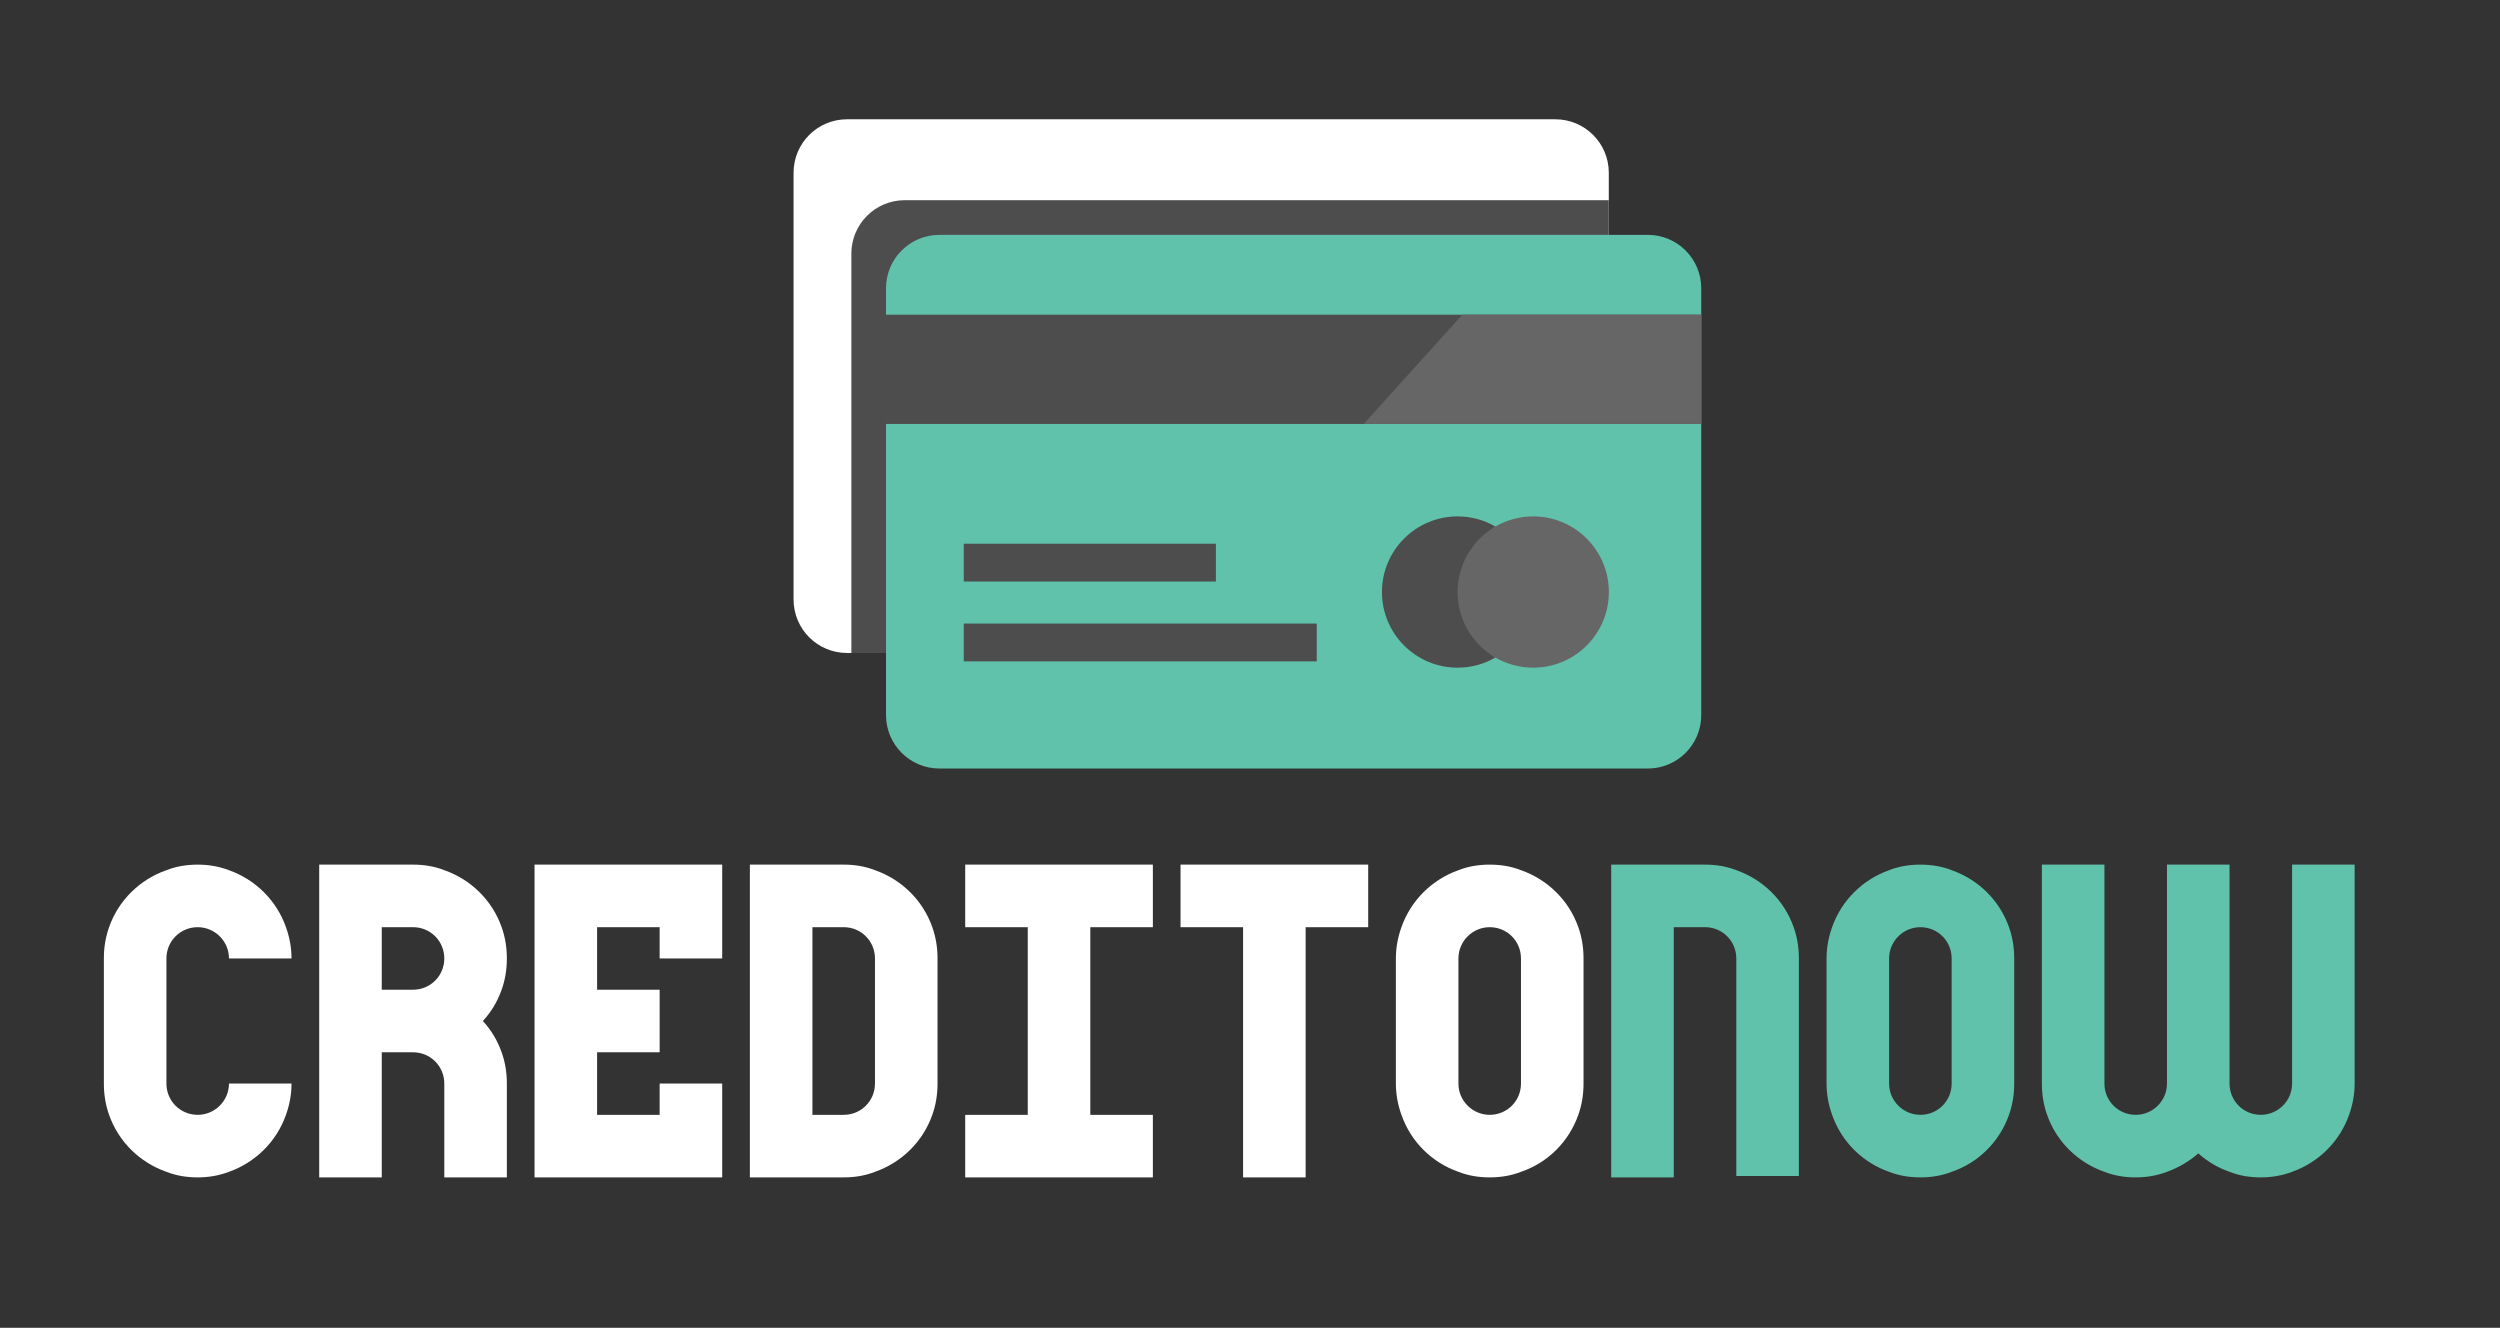
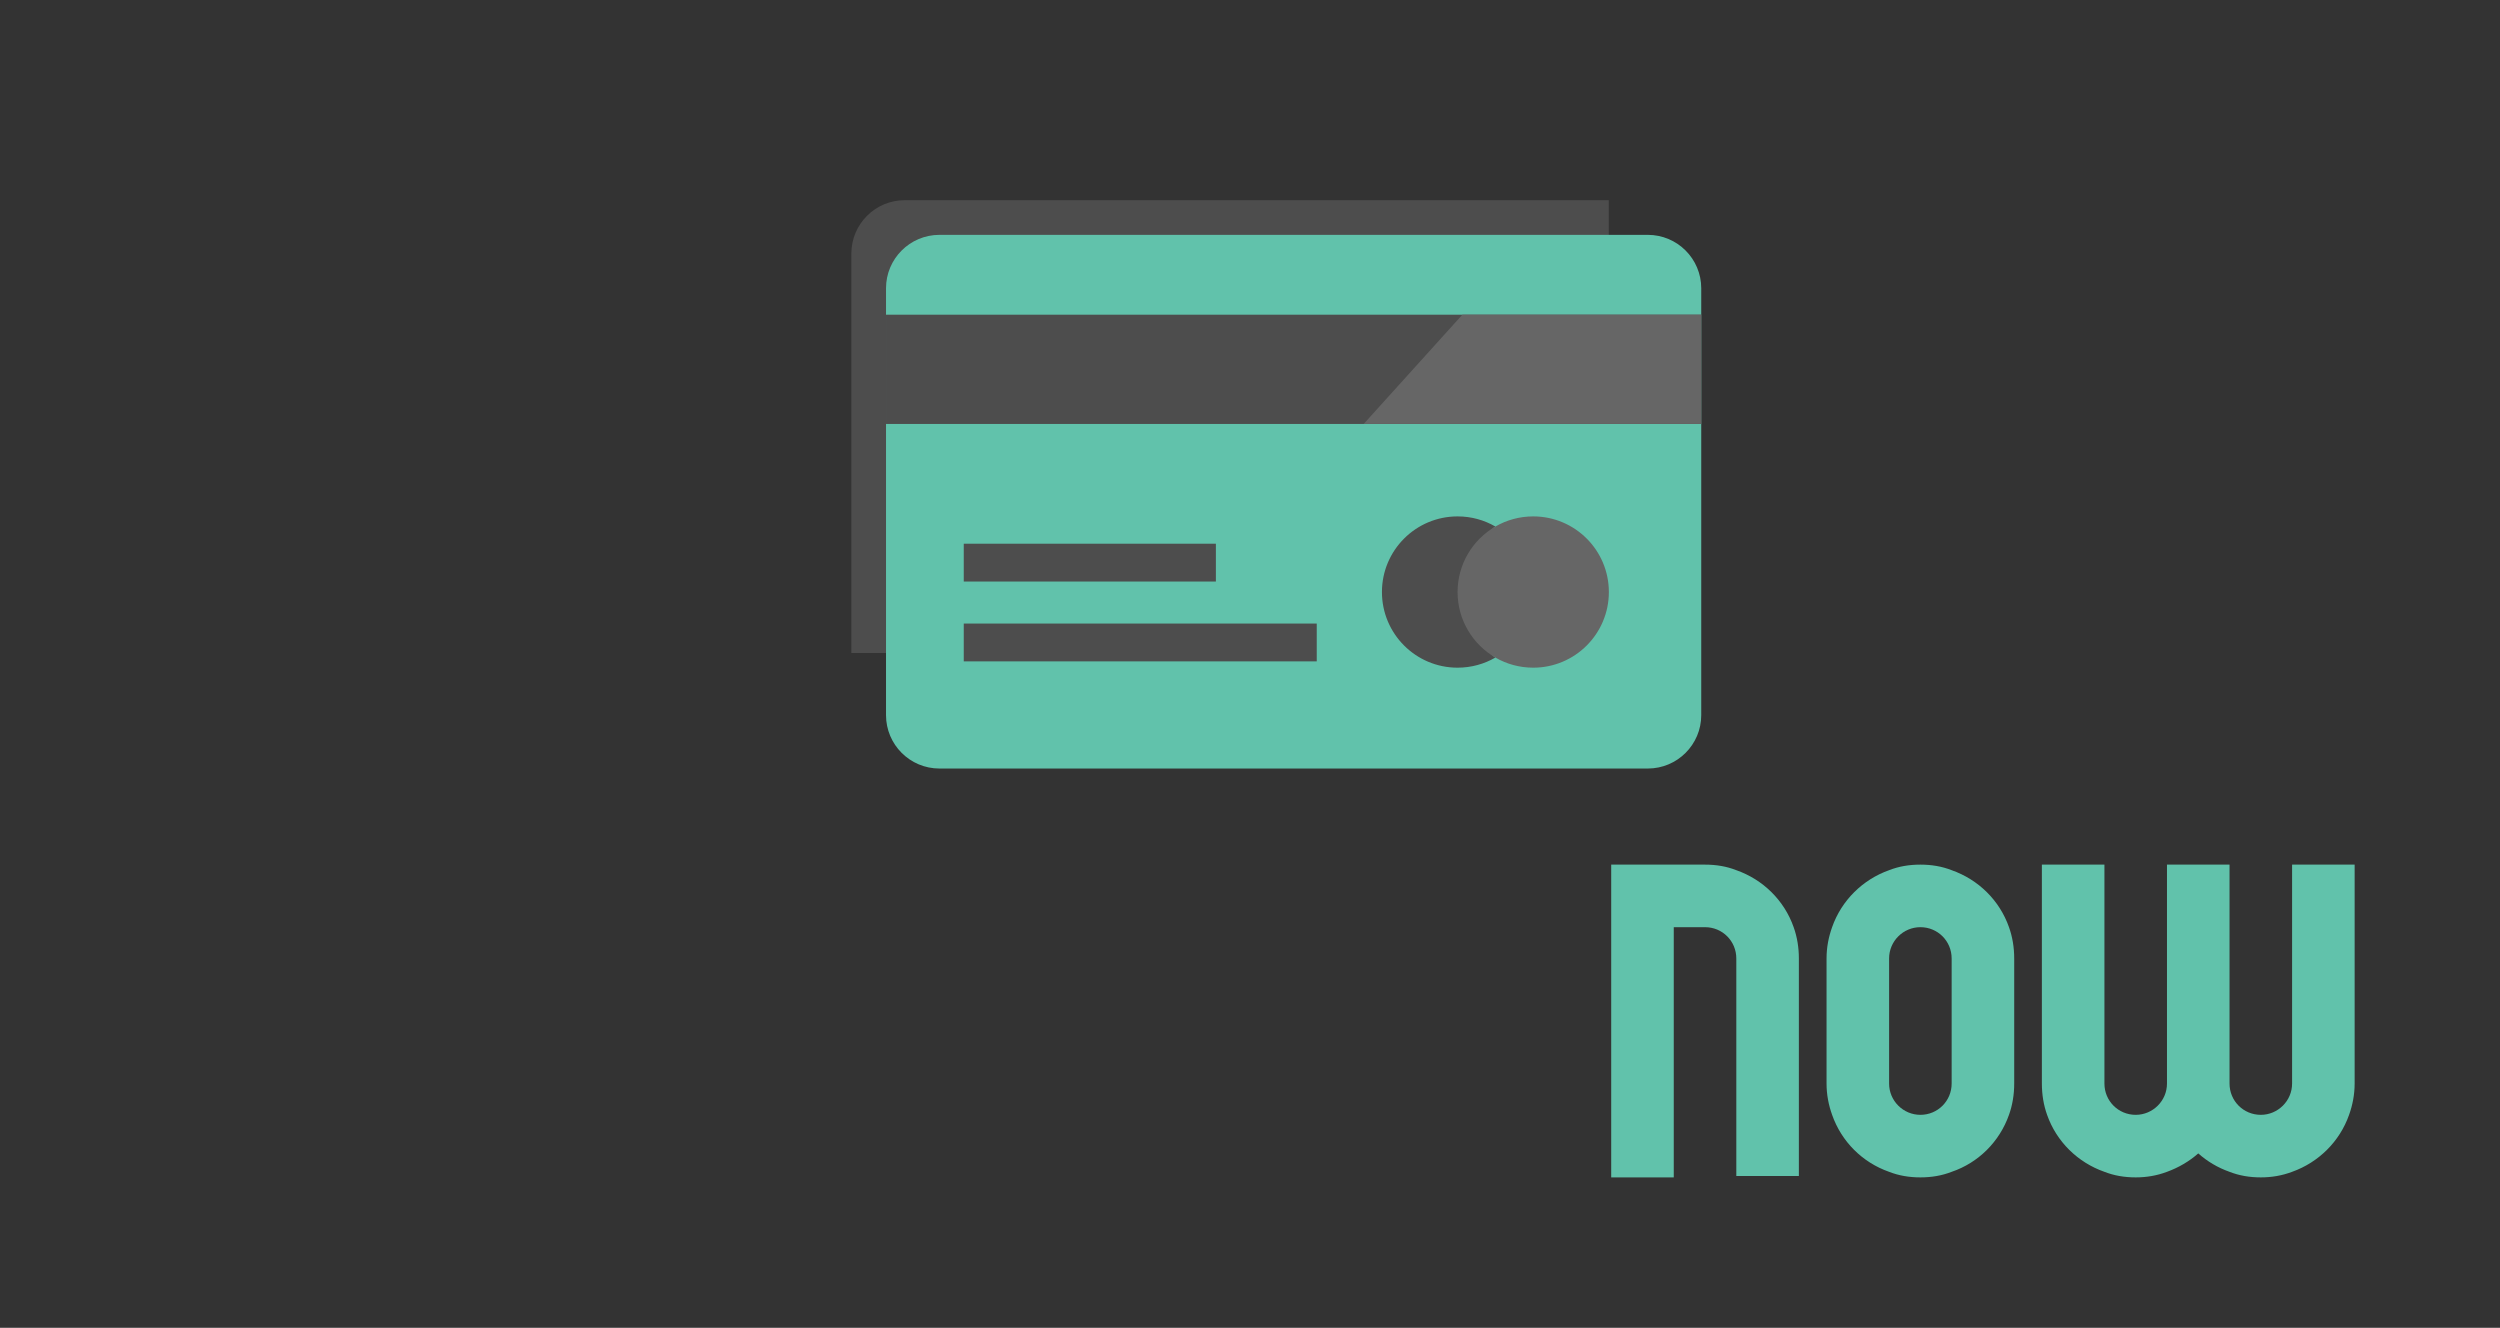
<svg xmlns="http://www.w3.org/2000/svg" width="482" height="256" viewBox="0 0 482 256" fill="none">
  <rect x="0" y="0" width="482" height="256" fill="#333333" stroke="none" />
-   <path d="M310.176 33.301V115.592C310.176 121.28 305.562 125.893 299.87 125.893H163.301C157.61 125.893 153 121.28 153 115.592V33.301C153 27.614 157.61 23 163.301 23H299.87C305.562 23 310.176 27.614 310.176 33.301Z" fill="white" />
  <path d="M310.176 38.596V115.592C310.176 121.28 305.562 125.893 299.871 125.893H164.141V48.898C164.141 43.21 168.75 38.596 174.442 38.596H310.176V38.596Z" fill="#4D4D4D" />
  <path d="M328 55.581V137.872C328 143.56 323.386 148.173 317.695 148.173H181.126C175.434 148.173 170.824 143.56 170.824 137.872V55.581C170.824 49.894 175.434 45.28 181.126 45.28H317.694C323.386 45.28 328 49.894 328 55.581Z" fill="#61C2AB" />
  <path d="M328 60.674H170.824V81.739H328V60.674Z" fill="#4D4D4D" />
  <path d="M288.309 101.515C283.955 104.035 283.955 124.257 288.309 126.777C286.163 128.02 283.679 128.729 281.022 128.729C272.969 128.729 266.438 122.199 266.438 114.146C266.438 106.093 272.968 99.562 281.022 99.562C283.679 99.562 286.162 100.271 288.309 101.515Z" fill="#4D4D4D" />
  <path d="M288.309 101.515C290.456 100.271 292.947 99.562 295.605 99.562C303.658 99.562 310.188 106.093 310.188 114.146C310.188 122.199 303.658 128.729 295.605 128.729C292.947 128.729 290.456 128.02 288.309 126.777C283.954 124.257 281.021 119.542 281.021 114.146C281.021 108.75 283.954 104.035 288.309 101.515Z" fill="#666666" />
  <path d="M234.423 104.828H185.812V112.12H234.423V104.828Z" fill="#4D4D4D" />
  <path d="M253.867 120.222H185.812V127.513H253.867V120.222Z" fill="#4D4D4D" />
  <path d="M328 60.674V81.739H262.918L281.945 60.674H328Z" fill="#666666" />
-   <path d="M38.116 227C40.193 227 42.203 226.665 44.146 225.928C49.238 224.119 53.325 220.099 55.134 214.94C55.804 213.064 56.206 211.054 56.206 208.91H44.146C44.146 212.26 41.399 214.94 38.116 214.94C34.766 214.94 32.086 212.26 32.086 208.91V184.79C32.086 181.44 34.766 178.76 38.116 178.76C41.399 178.76 44.146 181.44 44.146 184.79H56.206C56.206 182.646 55.804 180.636 55.134 178.76C53.325 173.601 49.238 169.581 44.146 167.772C42.203 167.035 40.193 166.7 38.116 166.7C35.972 166.7 33.962 167.035 32.086 167.772C26.927 169.581 22.84 173.601 21.031 178.76C20.361 180.636 20.026 182.646 20.026 184.79V208.91C20.026 211.054 20.361 213.064 21.031 214.94C22.84 220.099 26.927 224.119 32.086 225.928C33.962 226.665 35.972 227 38.116 227ZM61.542 227H73.602V202.88H79.632C82.982 202.88 85.662 205.56 85.662 208.91V227H97.722V208.91C97.722 206.766 97.387 204.756 96.717 202.88C95.913 200.602 94.707 198.592 93.099 196.85C94.707 195.108 95.913 193.098 96.717 190.82C97.387 188.944 97.722 186.934 97.722 184.79C97.722 182.646 97.387 180.636 96.717 178.76C94.908 173.601 90.821 169.581 85.662 167.772C83.786 167.035 81.776 166.7 79.632 166.7H61.542V227ZM79.632 190.82H73.602V178.76H79.632C82.982 178.76 85.662 181.44 85.662 184.79C85.662 188.14 82.982 190.82 79.632 190.82ZM103.059 227H139.239V208.91H127.179V214.94H115.119V202.88H127.179V190.82H115.119V178.76H127.179V184.79H139.239V166.7H103.059V227ZM144.575 227H162.665C164.809 227 166.819 226.665 168.695 225.928C173.854 224.119 177.941 220.099 179.75 214.94C180.42 213.064 180.755 211.054 180.755 208.91V184.79C180.755 182.646 180.42 180.636 179.75 178.76C177.941 173.601 173.854 169.581 168.695 167.772C166.819 167.035 164.809 166.7 162.665 166.7H144.575V227ZM162.665 214.94H156.635V178.76H162.665C166.015 178.76 168.695 181.44 168.695 184.79V208.91C168.695 212.26 166.015 214.94 162.665 214.94ZM186.092 227H222.272V214.94H210.212V178.76H222.272V166.7H186.092V178.76H198.152V214.94H186.092V227ZM239.668 227H251.728V178.76H263.788V166.7H227.608V178.76H239.668V227ZM287.215 227C289.359 227 291.369 226.665 293.245 225.928C298.404 224.186 302.491 220.099 304.3 214.94C304.97 213.064 305.305 211.054 305.305 208.91V184.79C305.305 182.646 304.97 180.636 304.3 178.76C302.491 173.601 298.404 169.581 293.245 167.772C291.369 167.035 289.359 166.7 287.215 166.7C285.071 166.7 283.061 167.035 281.185 167.772C276.093 169.581 272.006 173.601 270.197 178.76C269.527 180.636 269.125 182.646 269.125 184.79V208.91C269.125 211.054 269.527 213.064 270.197 214.94C272.006 220.099 276.026 224.119 281.185 225.928C283.061 226.665 285.071 227 287.215 227ZM287.215 214.94C283.932 214.94 281.185 212.26 281.185 208.91V184.79C281.185 181.44 283.932 178.76 287.215 178.76C290.565 178.76 293.245 181.44 293.245 184.79V208.91C293.245 212.26 290.565 214.94 287.215 214.94Z" fill="white" />
  <path d="M310.641 227H322.701V178.76H328.731C332.081 178.76 334.761 181.44 334.761 184.79V226.732H346.821V184.79C346.821 182.646 346.486 180.636 345.816 178.76C344.007 173.601 339.92 169.581 334.761 167.772C332.885 167.035 330.875 166.7 328.731 166.7H310.641V227ZM370.248 227C372.392 227 374.402 226.665 376.278 225.928C381.437 224.186 385.524 220.099 387.333 214.94C388.003 213.064 388.338 211.054 388.338 208.91V184.79C388.338 182.646 388.003 180.636 387.333 178.76C385.524 173.601 381.437 169.581 376.278 167.772C374.402 167.035 372.392 166.7 370.248 166.7C368.104 166.7 366.094 167.035 364.218 167.772C359.126 169.581 355.039 173.601 353.23 178.76C352.56 180.636 352.158 182.646 352.158 184.79V208.91C352.158 211.054 352.56 213.064 353.23 214.94C355.039 220.099 359.059 224.119 364.218 225.928C366.094 226.665 368.104 227 370.248 227ZM370.248 214.94C366.965 214.94 364.218 212.26 364.218 208.91V184.79C364.218 181.44 366.965 178.76 370.248 178.76C373.598 178.76 376.278 181.44 376.278 184.79V208.91C376.278 212.26 373.598 214.94 370.248 214.94ZM411.764 227C413.841 227 415.851 226.665 417.794 225.928C420.005 225.124 422.082 223.918 423.824 222.377C425.566 223.918 427.576 225.124 429.854 225.928C431.73 226.665 433.74 227 435.884 227C437.961 227 439.971 226.665 441.914 225.928C447.006 224.119 451.093 220.099 452.902 214.94C453.572 213.064 453.974 211.054 453.974 208.91V166.7H441.914V208.91C441.914 212.26 439.167 214.94 435.884 214.94C432.534 214.94 429.854 212.26 429.854 208.91V166.7H417.794V208.91C417.794 212.26 415.047 214.94 411.764 214.94C408.414 214.94 405.734 212.26 405.734 208.91V166.7H393.674V208.91C393.674 211.054 394.009 213.064 394.679 214.94C396.488 220.099 400.575 224.119 405.734 225.928C407.61 226.665 409.62 227 411.764 227Z" fill="#61C2AB" />
</svg>